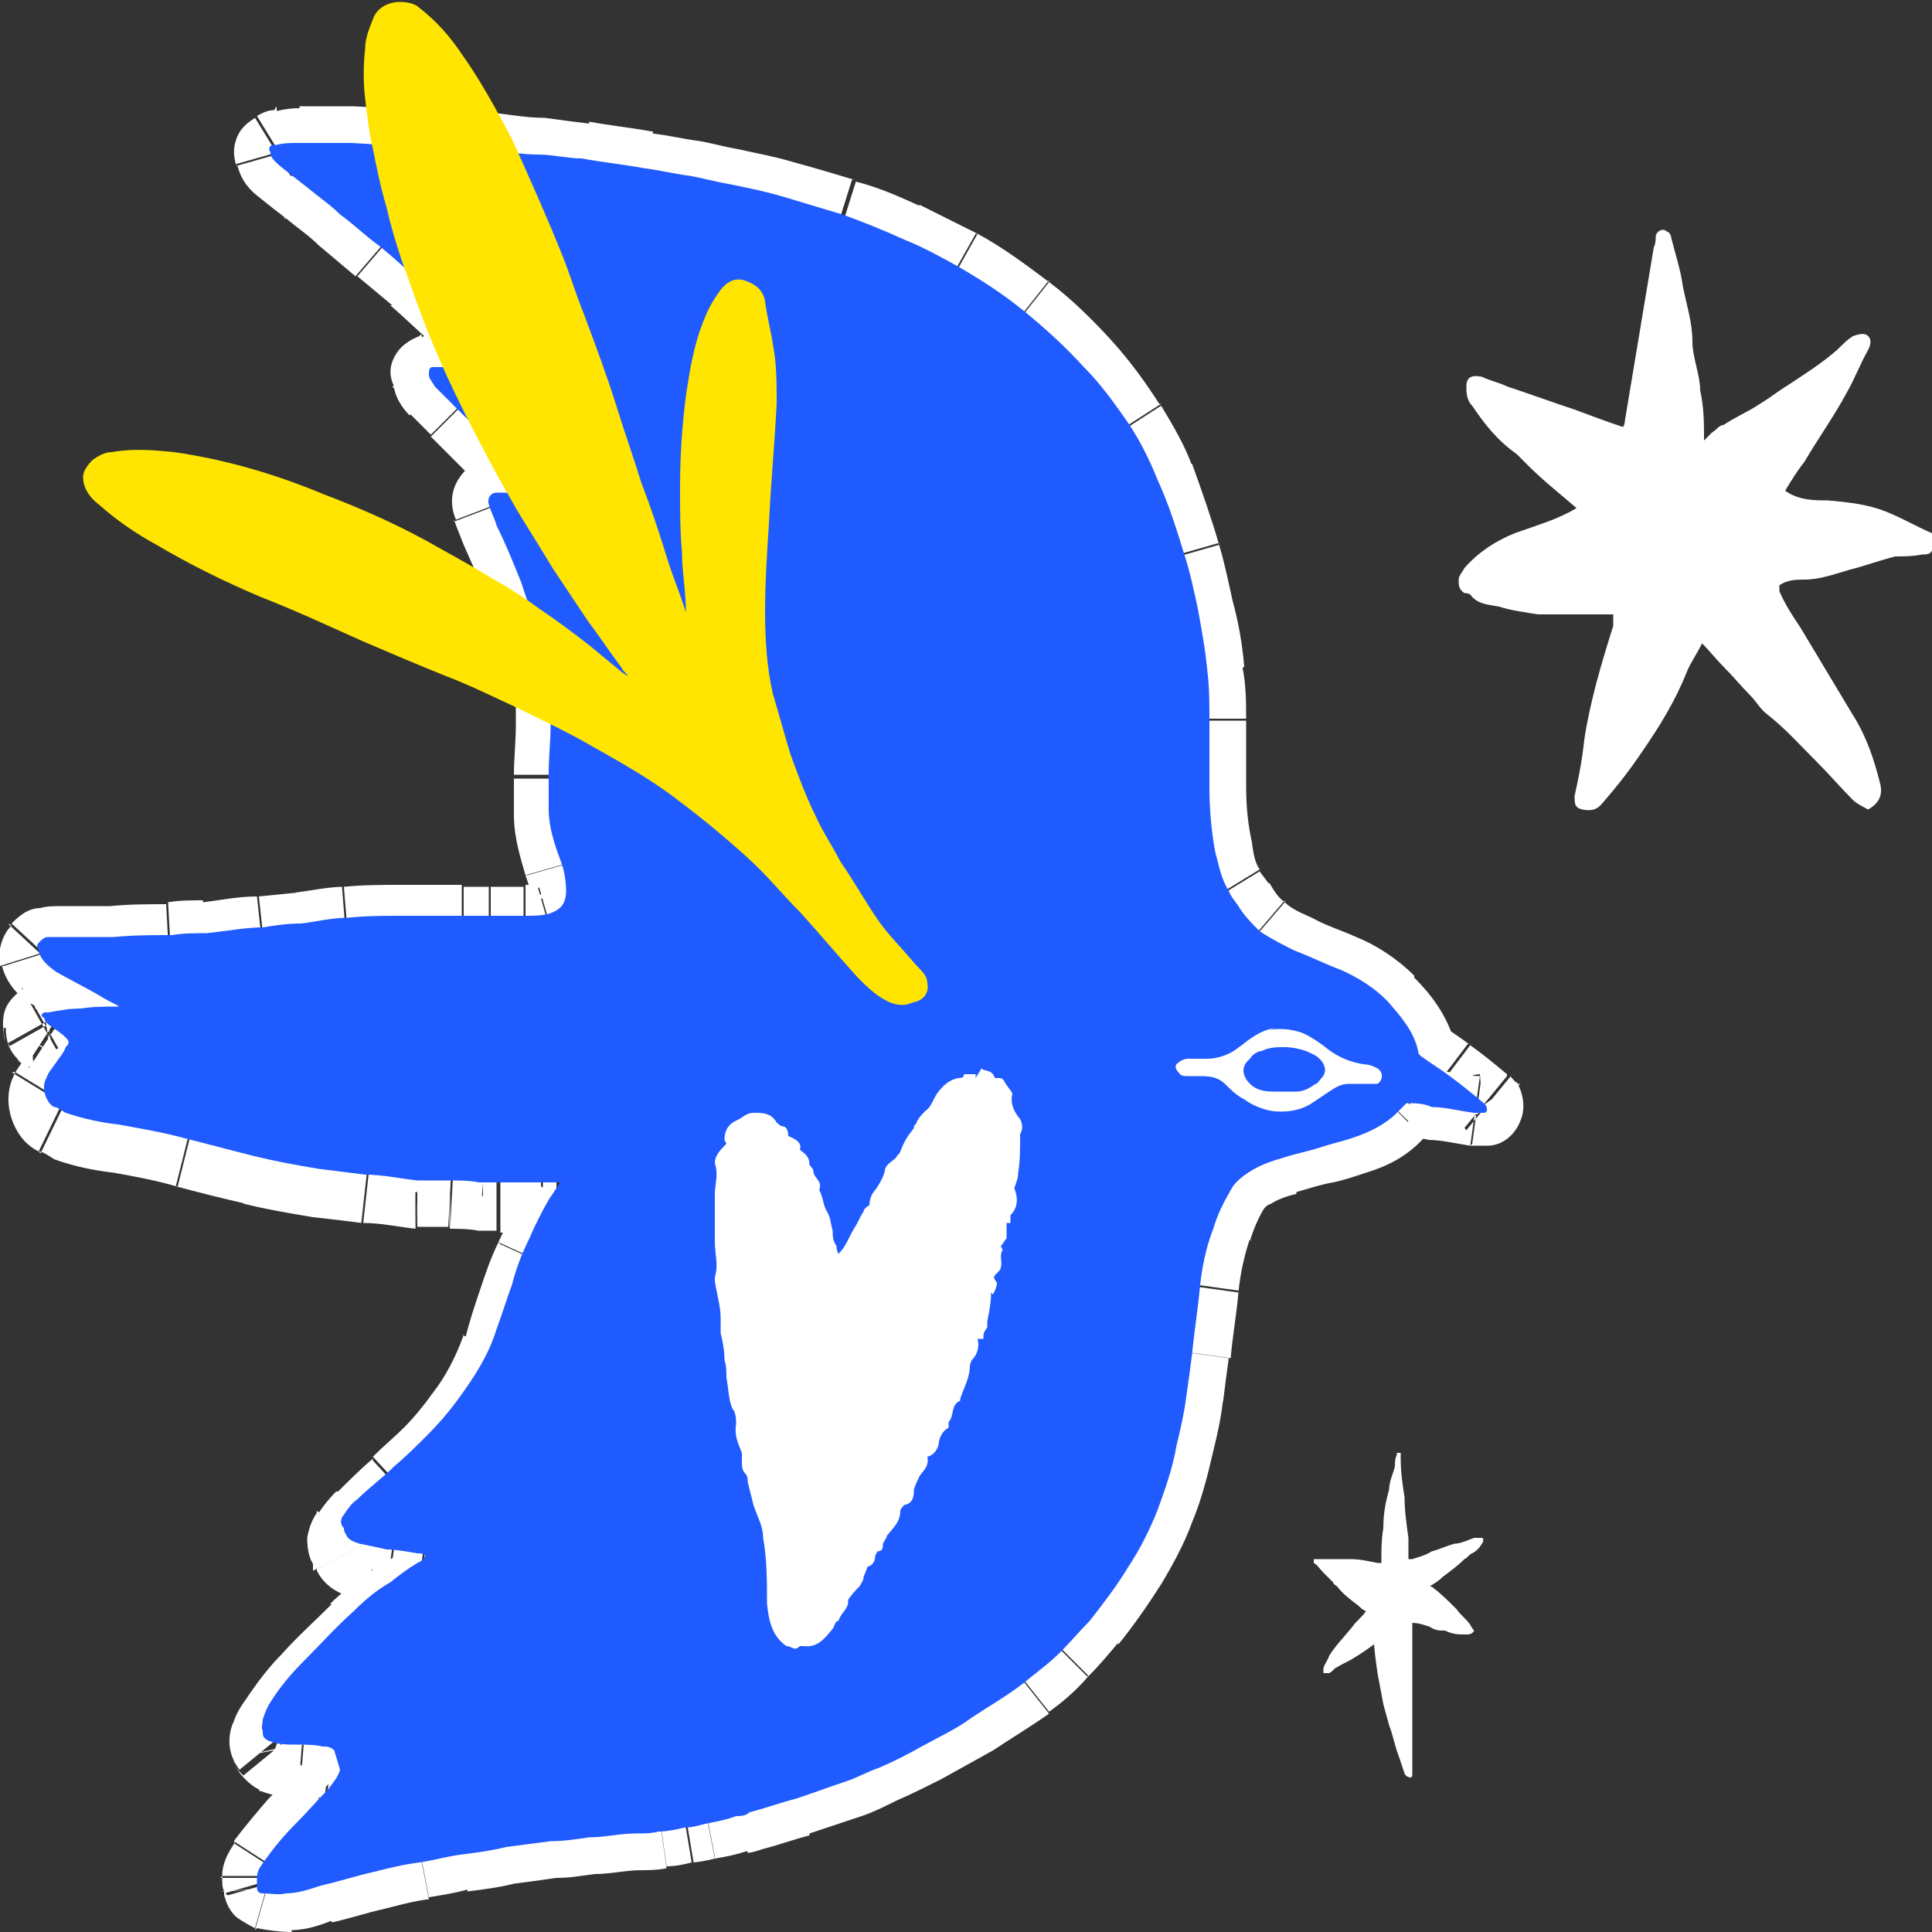
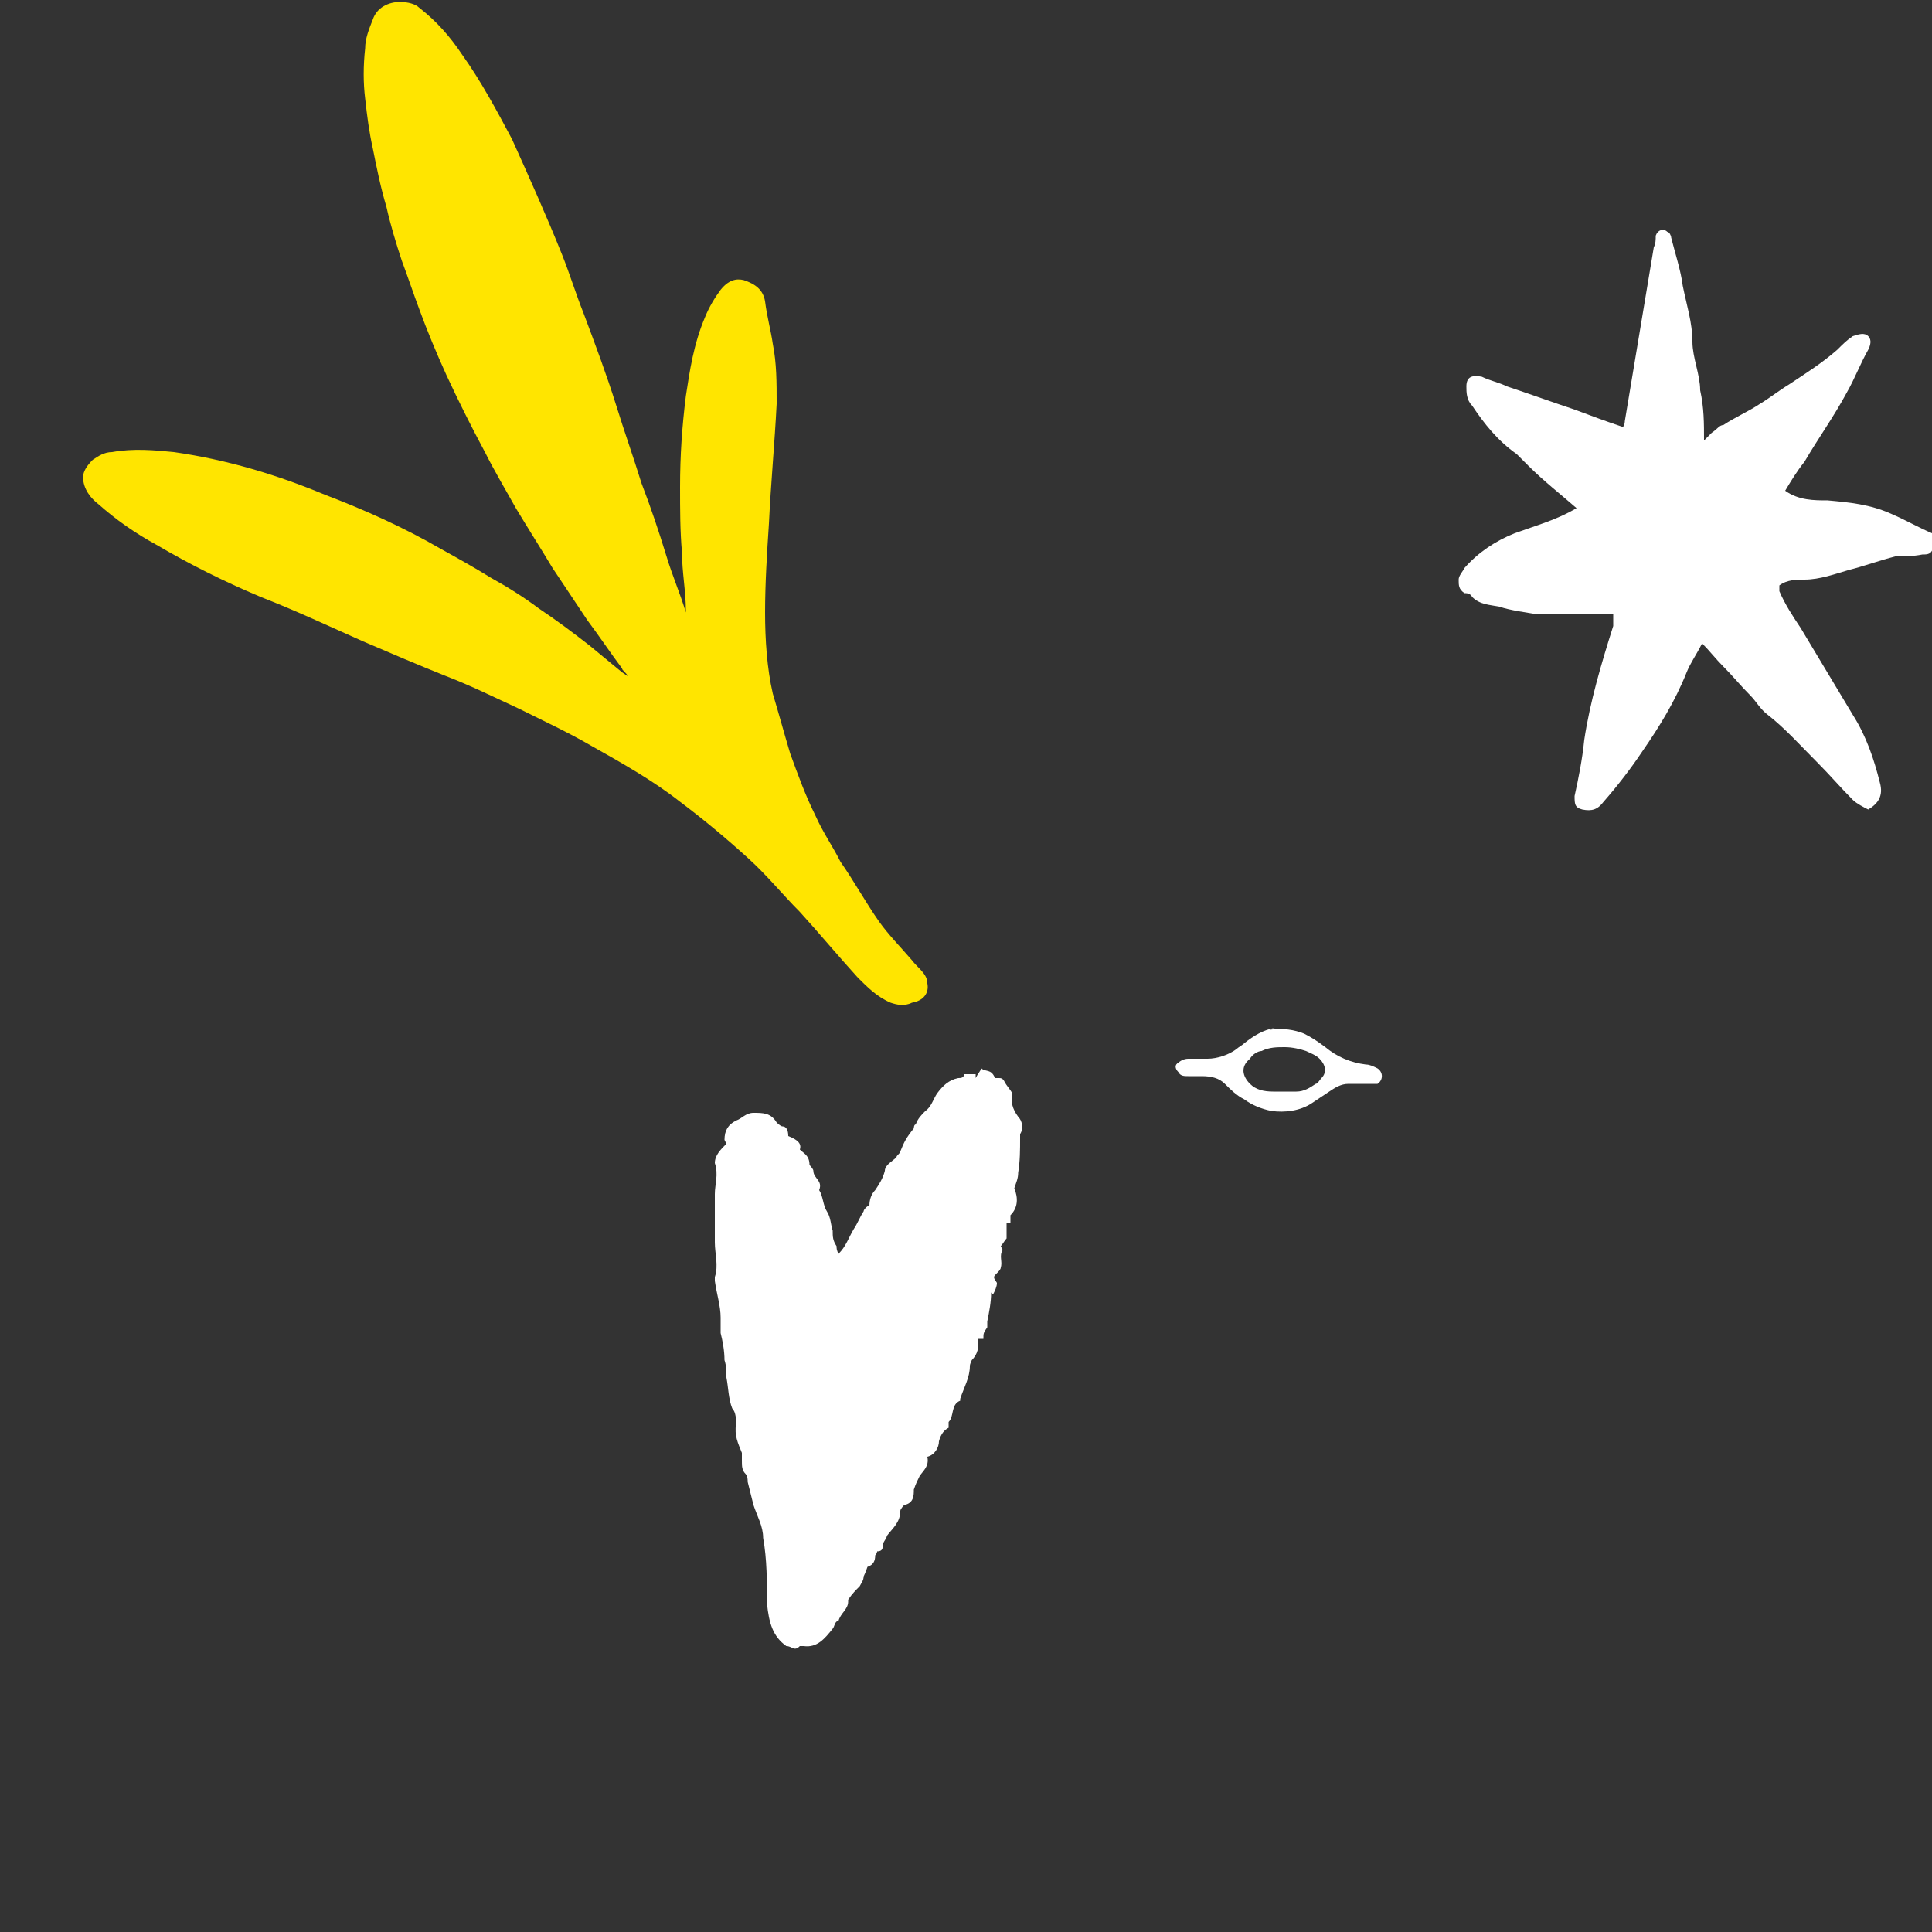
<svg xmlns="http://www.w3.org/2000/svg" id="Layer_1" data-name="Layer 1" width="100" height="100" version="1.1" viewBox="0 0 100 100">
  <rect x="0" y="0" width="100" height="100" fill="#333333" stroke="none" />
  <defs>
    <style> .cls-1 { fill: #ffe500; } .cls-1, .cls-2, .cls-3 { stroke-width: 0px; } .cls-2 { fill: #205bff; } .cls-3 { fill: #fff; } </style>
  </defs>
-   <path class="cls-3" d="M71.7,84.7c-.1,0-.2.1-.3.2-.4.3-.8.6-1.3.9-.3.2-.6.3-.9.5-.1,0-.2.2-.4.3,0,0,0,0-.1,0,0,0-.2,0-.2,0s0-.1,0-.2c0-.2.2-.4.3-.7.3-.5.8-1,1.2-1.5.2-.3.5-.5.7-.8-.2-.1-.3-.2-.4-.3-.4-.3-.8-.6-1.1-1,0,0-.2-.1-.2-.2-.2-.2-.3-.3-.5-.5-.2-.2-.3-.4-.5-.5,0,0,0-.2,0-.2.1,0,.2,0,.4,0,.5,0,1,0,1.5,0,.5,0,.9.1,1.4.2,0,0,.1,0,.2,0,0,0,0-.1,0-.2,0-.5,0-1,.1-1.6,0-.7.1-1.3.3-2,0-.4.2-.8.3-1.2,0-.2,0-.4.1-.6,0,0,0-.1,0-.1,0,0,.2,0,.2,0,0,0,0,.2,0,.3,0,.7.1,1.4.2,2,0,.7.1,1.4.2,2.1,0,.3,0,.7,0,1.1,0,0,.1,0,.2,0,.3-.1.7-.2,1-.4.4-.1.8-.3,1.2-.4.3,0,.7-.2,1-.3.1,0,.3,0,.4,0,.1,0,.1.2,0,.3-.1.2-.3.4-.5.5-.1,0-.2.2-.4.3-.3.3-.7.6-1.1.9-.2.2-.5.4-.7.5,0,0,0,0,0,0,0,0,.1,0,.2.1.4.3.8.7,1.2,1.1.2.3.5.5.7.8,0,0,.1.2.2.3-.1.2-.3.2-.4.2-.4,0-.7,0-1.1-.2-.3,0-.5,0-.8-.2-.3-.1-.6-.2-.9-.2,0,0,0,.1,0,.2,0,.3,0,.6,0,.9,0,.3,0,.6,0,.8,0,.5,0,1,0,1.5,0,.3,0,.6,0,.9,0,.5,0,1.1,0,1.7,0,.2,0,.5,0,.7,0,.3,0,.6,0,.9,0,0,0,.2,0,.2,0,.1,0,.2-.1.2,0,0-.2,0-.3-.2-.1-.3-.2-.6-.3-.9-.2-.5-.3-1.1-.5-1.6-.1-.4-.2-.7-.3-1.1-.1-.5-.2-1.1-.3-1.6-.1-.7-.2-1.4-.2-2.1,0-.1,0-.3,0-.5h0Z" />
  <path class="cls-3" d="M88.2,22.8c0-.9,0-1.7-.2-2.6,0-.8-.4-1.7-.4-2.5,0-1-.3-1.9-.5-2.9-.1-.8-.4-1.7-.6-2.5,0-.1-.1-.3-.2-.3-.2-.2-.5-.1-.6.2,0,.2,0,.4-.1.6-.3,1.8-.6,3.6-.9,5.4-.2,1.2-.4,2.4-.6,3.6,0,0,0,.2-.1.3-.9-.3-1.7-.6-2.5-.9-1.2-.4-2.3-.8-3.5-1.2-.4-.2-.9-.3-1.3-.5-.5-.1-.8,0-.8.5,0,.3,0,.7.3,1,.6.9,1.3,1.8,2.3,2.5.2.2.4.4.6.6.8.8,1.7,1.5,2.5,2.2-1,.6-2.1.9-3.2,1.3-1,.4-1.9,1-2.6,1.8-.1.2-.3.4-.3.6,0,.3,0,.5.3.7.1,0,.3,0,.4.2.4.4.9.4,1.4.5.6.2,1.4.3,2,.4.7,0,1.3,0,2,0h1.9c0,.2,0,.4,0,.6-.6,1.9-1.2,3.9-1.5,5.9-.1,1-.3,2-.5,2.9,0,.4,0,.6.4.7.5.1.8,0,1.1-.4.7-.8,1.4-1.7,2-2.6.9-1.3,1.7-2.6,2.3-4.1.2-.5.5-.9.8-1.5.4.4.7.8,1.1,1.2.5.5.9,1,1.4,1.5.3.3.5.7.9,1,.9.7,1.7,1.6,2.6,2.5.6.6,1.2,1.3,1.8,1.9.2.2.6.4.8.5.5-.3.8-.7.6-1.4-.3-1.2-.7-2.4-1.4-3.5-.9-1.5-1.8-3-2.7-4.5-.4-.6-.8-1.2-1.1-1.9,0,0,0-.2,0-.3.4-.3.9-.3,1.3-.3.8,0,1.6-.3,2.3-.5.8-.2,1.6-.5,2.4-.7.4,0,.9,0,1.4-.1.2,0,.4,0,.5-.2.3-.2.4-.7,0-.9-.7-.3-1.4-.7-2.1-1-1.1-.5-2.2-.6-3.3-.7-.7,0-1.5,0-2.2-.5.3-.5.6-1,1-1.5.7-1.2,1.5-2.3,2.2-3.6.4-.7.7-1.5,1.1-2.2.1-.2.2-.5,0-.7-.2-.2-.5-.1-.8,0-.3.2-.5.4-.8.7-.8.7-1.6,1.2-2.5,1.8-.5.3-1,.7-1.5,1-.6.4-1.3.7-1.9,1.1-.2,0-.3.2-.6.4h0Z" />
-   <path class="cls-3" d="M18.4,89.9h0l-1.7,3.3h0l1.7-3.3ZM16.9,93.2s0,0-.2,0c-.1,0-.2-.1-.3-.2l2.5-2.7c-.6-.5-1.2-.7-1.6-.7l-.4,3.7h0ZM15.4,93c.5,0,.9,0,1.4.1l.4-3.7c-.5,0-1,0-1.4-.1,0,0-.3,3.7-.3,3.7ZM13.5,92.7c.7.3,1.5.3,1.9.4l.3-3.7c-.6,0-.8,0-1-.1,0,0-1.3,3.4-1.3,3.4ZM12.1,91c0,.4.3.8.6,1.1.3.3.6.5.9.6l1.3-3.4c.1,0,.3.1.5.3.2.2.3.4.3.6l-3.6.8h0ZM12.4,91.7c-.2-.2-.3-.5-.3-.6,0-.1,0-.2,0-.3s0,0,0,0,0,.1,0,.2l3.6-.7c0,0,0,.2,0,.2,0,0,0,0,0,0s0-.2,0-.3c0-.2-.1-.4-.3-.6l-2.8,2.3h0ZM12.1,89.1c-.2.4-.5,1.5.3,2.5l2.8-2.3c.2.2.3.6.3.9s0,.4,0,.4l-3.4-1.5h0ZM12.7,88c-.3.4-.5.8-.6,1.1l3.4,1.5c.1-.3.2-.5.3-.6l-3.1-2h0ZM14.6,85.6c-.7.7-1.3,1.5-1.9,2.4l3.1,2c.4-.6.9-1.3,1.5-1.8,0,0-2.6-2.5-2.6-2.5ZM17.2,83c-.9.9-1.8,1.7-2.6,2.6l2.6,2.5c.8-.9,1.7-1.7,2.5-2.5l-2.5-2.6h0ZM19.3,81.3c-.7.5-1.5,1-2.2,1.7l2.5,2.6c.5-.5,1-.9,1.6-1.3l-2-3.1ZM20.7,80.4c-.5.3-.9.6-1.4.9l2,3.1c.5-.3,1-.7,1.5-1l-2.1-3h0ZM20.4,80.9c0-.2.2-.4.3-.4,0,0,0,0,0,0,0,0,0,0,0,0h0s0,0,0,0l2.1,3c0,0,.7-.4,1-1.2l-3.4-1.3h0ZM21.5,83.2s0,0,0,0c0,0,0,0,0,0,0,0,0,0,0,0,0,0,0,0,0,0,0,0,0,0,.2,0l1-3.5s0,0,0,0c0,0,0,0-.1,0,0,0-.3,0-.5-.1l-.5,3.6h0ZM19.9,83c.5,0,1.2.1,1.6.2l.5-3.6c-.7,0-1-.1-1.5-.2l-.5,3.6h0ZM18.3,82.7c.5.1,1.1.2,1.6.3l.5-3.6c-.5,0-.9-.1-1.3-.2l-.9,3.6h0ZM16.4,81.3c.5,1,1.5,1.3,1.9,1.4l.9-3.6s0,0,.1,0c.1,0,.3.2.4.4,0,0-3.3,1.7-3.3,1.7ZM16.4,81.2c0-.1-.1-.2-.2-.3,0,0,0,0,0,0,0,0,0,0,0,0h0c0,0,0,0,0,.1s0,0,0,.1c0,0,0,.1,0,.2l3.3-1.7c0,0,0,.2,0,.2,0,0,0,0,0,0,0,0,0-.1,0-.2,0-.1-.1-.3-.3-.5l-3,2.2h0ZM16.4,78.3c-.2.3-.4.7-.5,1.3,0,.6.1,1.2.5,1.6l3-2.2c.1.2.2.5.2.8,0,.3-.1.5-.2.6l-3-2.2h0ZM17.4,77.2c-.4.4-.7.8-.9,1.1l3,2.2c.2-.3.3-.5.5-.6l-2.5-2.7h0ZM19.3,75.5c-.6.5-1.3,1.2-1.9,1.8l2.5,2.7c.6-.6,1.2-1.1,1.9-1.7l-2.5-2.7h0ZM20.9,73.9c-.5.5-1,.9-1.6,1.5l2.5,2.7c.5-.5,1.2-1,1.8-1.6l-2.6-2.6h0ZM22.4,72.1c-.5.7-1,1.3-1.5,1.8l2.6,2.6c.7-.7,1.3-1.5,1.8-2.2,0,0-2.9-2.2-2.9-2.2ZM24,69.1c-.4,1.1-.9,2.1-1.6,3l2.9,2.2c.9-1.2,1.6-2.5,2.1-4l-3.5-1.2h0ZM24.8,66.9c-.3.9-.5,1.5-.7,2.3l3.5,1.2c.3-.7.5-1.7.8-2.3l-3.5-1.2h0ZM25.8,64.3c-.4.8-.7,1.7-1,2.6l3.5,1.2c.2-.7.5-1.5.9-2.2l-3.3-1.5h0ZM26.9,62.2c-.4.7-.8,1.4-1.1,2.1l3.3,1.5c.3-.6.6-1.3,1-1.9,0,0-3.2-1.8-3.2-1.8ZM27.5,61.1c-.1.2-.4.7-.6,1l3.2,1.8c.1-.3.3-.4.5-.9l-3.1-1.9ZM28.8,63.9c0,0-.2,0-.2,0,0,0,0,0,0,0h0s0,0,.1,0l.9-3.6s0,0,0,0h0s0,0,0,0c0,0-.3,0-.5,0v3.7c-.1,0-.1,0-.1,0ZM28,63.9c.1,0,.3,0,.4,0h.4v-3.7s-.2,0-.3,0h-.4v3.7ZM25.7,63.8c.8,0,1.5,0,2.3,0v-3.7c-.6,0-1.4,0-2.1,0v3.7ZM24.8,63.7c.3,0,.7,0,.9,0v-3.7c-.2,0-.4,0-.7,0l-.3,3.7h0ZM23.2,63.6c.6,0,1,0,1.6.1l.3-3.7c-.4,0-1.1,0-1.6-.1l-.2,3.7h0ZM21.5,63.5c.5,0,1.3,0,1.7,0l.2-3.7c-.7,0-1,0-1.6,0l-.3,3.7h0ZM18.8,63.3c.9,0,1.8.2,2.7.3l.3-3.7c-.9,0-1.8-.2-2.6-.2,0,0-.4,3.6-.4,3.6ZM16.2,63c.9.1,1.8.2,2.5.3l.4-3.6c-.8,0-1.6-.2-2.3-.3l-.6,3.6h0ZM12.6,62.3c1.2.3,2.4.5,3.6.7l.6-3.6c-1.2-.2-2.3-.4-3.4-.7l-.8,3.6h0ZM9.1,61.4c1.1.3,2.3.6,3.6.9l.8-3.6c-1.1-.2-2.3-.5-3.4-.9l-.9,3.6h0ZM5.9,60.7c1.1.2,2.2.4,3.2.7l.9-3.6c-1.2-.3-2.3-.5-3.5-.7,0,0-.6,3.6-.6,3.6ZM2.8,60c1.1.4,2.2.6,3.1.7l.6-3.6c-.9-.1-1.7-.3-2.4-.5l-1.3,3.4h0ZM2,59.6c.2,0,.5.2.8.4l1.3-3.4c-.1,0-.2,0-.4-.2l-1.6,3.3h0ZM.8,55.5c-.5.9-.4,1.8-.2,2.4.2.6.6,1.3,1.4,1.7l1.6-3.3c.2,0,.3.2.3.3,0,0,0,0,0,.1s0,0,0,.2,0,.3-.2.5l-3.1-1.9h0ZM1.3,54.7c0,.1-.4.6-.5.8l3.1,1.9c.2-.3.2-.4.5-.8l-3.1-2h0ZM1.8,54c-.1.2-.2.4-.4.7l3.1,2c.1-.2.4-.6.6-.9l-3.2-1.8ZM2,55.6c-.1-.1-.3-.4-.3-.8,0-.4,0-.7.1-.8l3.2,1.8c.2-.3.3-.8.3-1.4s-.3-1-.6-1.3c0,0-2.7,2.5-2.7,2.5ZM1.5,55.2c.3.2.4.3.5.4l2.7-2.5c-.4-.5-.9-.8-1.2-.9l-2,3.1h0ZM.3,53.2c0,.7.2,1.2.6,1.6.1.2.3.3.4.3,0,0,0,0,.1,0t0,0l2-3.1s0,0,0,0t0,0s0,0,.2.1c0,0,.2.2.3.5s.1.4.1.6H.3c0-.1,0-.1,0-.1ZM.5,54.1c0,.1.1.2.1.2,0,0,0,0,0,0h0s0,0,0,0c0,0,0-.1-.2-.3s-.2-.4-.2-.8h3.7c0-.3,0-.6-.2-.7s-.2-.3-.2-.3c0,0,0,0,0,0,0,0,0,0,.1.2l-3.2,1.8h0ZM1.2,51.2c0,0-.2.1-.4.3-.2.2-.5.5-.6,1-.1.5,0,.9,0,1.1,0,.2.2.4.2.4l3.2-1.8s0,0,0,.2c0,.1.1.5,0,.9-.1.5-.4.7-.5.9,0,0-.1.1-.2.1,0,0,0,0,0,0h0l-1.8-3.2h0ZM2.2,50.9c-.4,0-.7.2-.9.3l1.8,3.2s0,0-.1,0-.2,0-.3,0l-.5-3.6ZM3.9,50.7c-.6,0-1.2.1-1.8.2l.5,3.6c.6,0,1.1-.1,1.6-.2l-.3-3.7h0ZM5.7,50.6c-.5,0-1.2,0-1.8.1l.3,3.7c.6,0,1.1,0,1.7-.1l-.3-3.7h0ZM5.5,50.6s0,0-.1,0c0,0,0,0,0,0h0,0s0,0,0,0c0,0,.2,0,.3,0l.3,3.7c.3,0,.5,0,.5,0,0,0,0,0,0,0l-1-3.5h0ZM4.1,53.3c.3.2.6.3,1,.6l1.8-3.2c-.4-.2-.7-.4-1.1-.6l-1.7,3.2h0ZM1.9,52.2c.7.4,1.5.8,2.2,1.2l1.7-3.2c-.8-.4-1.4-.8-2.2-1.2l-1.8,3.2ZM.1,50c.3,1.1,1.1,1.8,1.8,2.1l1.8-3.2s0,0,0,0c0,0,0,0,0,0,0,0,0,0,0,0,0,0,0,0,0,0l-3.5,1.1ZM.6,47.9c-.3.3-.5.7-.6,1.2,0,.4,0,.8,0,.9l3.5-1.1s0,.2,0,.5c0,.3-.2.6-.4.9,0,0-2.7-2.5-2.7-2.5ZM2.1,47c-.7,0-1.2.5-1.5.8l2.7,2.5s-.1,0-.2.2c-.1,0-.2.1-.4.1l-.5-3.6h0ZM3.2,46.9c-.4,0-.8,0-1.1.1l.5,3.6c.3,0,.5,0,.7,0v-3.7c-.1,0-.1,0-.1,0ZM5.8,46.9c-.7,0-1.8,0-2.5,0v3.7c1,0,1.7,0,2.7,0v-3.7h-.1ZM8.7,46.8c-1,0-2,0-3,.1v3.7c1.1,0,2.1,0,3.1-.1l-.2-3.7h0ZM10.5,46.6c-.6,0-1.2,0-1.8.1l.2,3.7c.6,0,1.3,0,1.9-.1l-.3-3.7h0ZM13.3,46.4c-1,0-1.9.2-2.8.3l.3,3.7c1,0,1.9-.2,2.9-.3l-.4-3.7h0ZM15.4,46.2l-2,.2.4,3.7c.7,0,1.4-.1,2.1-.2l-.4-3.6h0ZM17.8,45.9c-.8,0-1.7.2-2.5.3l.4,3.6c.9,0,1.6-.2,2.3-.2l-.3-3.7h0ZM20.8,45.8c-1,0-2,0-3,.1l.3,3.7c.9,0,1.8-.1,2.8-.1v-3.7h0ZM24,45.8c-1,0-2.1,0-3.2,0v3.7c1,0,2,0,3.1,0v-3.7ZM25.4,45.9c-.2,0-.4,0-.6,0-.2,0-.5,0-.8,0v3.7c.1,0,.3,0,.5,0,.2,0,.5,0,.8,0v-3.7c.1,0,.1,0,.1,0ZM27.2,45.9c-.3,0-.6,0-.9,0s-.6,0-.9,0v3.7c.2,0,.5,0,.8,0s.6,0,.9,0v-3.7ZM27.9,45.8c-.2,0-.4,0-.7,0v3.7c.4,0,1,0,1.6-.2l-1-3.5h0ZM27.5,46.5s0,0,0-.1c0,0,0-.2.2-.3.2-.2.3-.2.2-.2l1,3.5c.5-.1,1.1-.4,1.6-1,.5-.6.7-1.4.7-2.1h-3.7c0,.1,0,.1,0,.1ZM27.2,45.3c.2.6.3.9.3,1.2h3.7c0-1-.3-1.8-.4-2.2,0,0-3.5,1-3.5,1ZM26.6,42.2c0,1.2.4,2.4.6,3.1l3.5-1c-.3-1-.5-1.5-.5-2.1h-3.7s0,0,0,0ZM26.6,40.2c0,.7,0,1.5,0,2h3.7c0-.8,0-1.3,0-1.9h-3.7c0-.1,0-.1,0-.1ZM26.7,37.6c0,.7-.1,1.7-.1,2.5h3.7c0-.7,0-1.4.1-2.3,0,0-3.7-.2-3.7-.2ZM26.7,36.2c0,.4,0,.9,0,1.4l3.7.2c0-.6,0-1.3,0-2.1l-3.6.5h0ZM26.1,33.8c.3,1,.5,1.7.6,2.5l3.6-.5c-.1-1.1-.4-2.1-.7-2.9l-3.5,1h0ZM25.2,31c.3.9.6,1.8.9,2.8l3.5-1c-.3-1-.6-2.1-1-3.1l-3.5,1.2ZM24,28.2c.4.9.8,1.8,1.2,2.8l3.5-1.2c-.4-1.1-.8-2.2-1.4-3.2l-3.3,1.6h0ZM23.5,26.9c.1.3.3.8.5,1.3l3.3-1.6c-.1-.2-.2-.5-.4-.9l-3.4,1.3h0ZM25.1,23.8c-.3,0-.9.3-1.3.9-.5.7-.5,1.5-.2,2.2l3.4-1.3c0,0,0,.3,0,.5,0,.3-.1.5-.3.8-.1.2-.3.3-.4.4,0,0-.2,0-.2,0l-1-3.5h0ZM25.9,23.8c-.1,0-.4,0-.8,0l1,3.5c-.1,0-.2,0-.3,0h0s.2-3.7.2-3.7ZM27.8,23.9c-.6,0-1.3,0-1.9,0l-.2,3.7c.6,0,1.3,0,1.9,0,0,0,.2-3.7.2-3.7ZM28,23.9h-.1s0,0,0,0l-.2,3.7h.3v-3.7h0ZM26.5,26.8s0,0,0,0h0s0,0,0,0c0,0,0,0,0,0l2.7-2.4s0,0,0-.1c0,0,0-.1-.2-.2l-2.6,2.6h0ZM25.6,25.9l.9.9,2.6-2.6c-.3-.3-.6-.6-.9-.9l-2.6,2.6h0ZM22.3,22.6l3.3,3.3,2.6-2.6c-1.1-1.1-2.2-2.2-3.3-3.3l-2.6,2.6h0ZM21.2,21.4c.3.3.8.8,1.1,1.1l2.6-2.6c-.4-.4-.6-.6-1.1-1.1l-2.6,2.6h0ZM20.4,20.1c.1.5.4,1,.8,1.4l2.6-2.6s0,0,0,0c0,0,0,0,0,.1l-3.5,1h0ZM21.7,17.4c-.5.2-1,.5-1.3,1.1-.3.6-.2,1.1,0,1.5l3.5-1c0,.2.1.5,0,1-.2.5-.6.7-.9.8l-1.2-3.5h0ZM22.7,17.3c-.4,0-.7,0-.9.2l1.2,3.5s0,0,0,0,0,0-.2,0v-3.7s0,0,0,0ZM24.2,17.3c-.5,0-1,0-1.6,0v3.7c.5,0,1,0,1.5,0v-3.7c.1,0,.1,0,.1,0ZM26.4,17.4c-.7,0-1.4,0-2.1,0v3.7c.6,0,1.3,0,2,0,0,0,.1-3.7.1-3.7ZM26.2,17.4s0,0-.1,0h0s0,0,0,0c0,0,.1,0,.2,0v3.7c.1,0,.3,0,.4,0h0l-.6-3.6h0ZM25,20.3s0,0,0,0c0,0,0,0,0,0,0,0,0,0,0,0h0c0,0,0,0,0,.1l2.8-2.4s0,0,0,0c0,0,0,0,0,0,0,0-.1-.2-.2-.3l-2.6,2.6h0ZM23.6,18.9c.5.4.9.9,1.4,1.4l2.6-2.6c-.5-.5-1-.9-1.5-1.4l-2.5,2.7ZM22.3,17.7c.4.4.9.8,1.3,1.1l2.5-2.7c-.4-.4-.9-.8-1.3-1.2l-2.5,2.7ZM20.2,15.8c.7.6,1.4,1.3,2.1,1.9l2.5-2.7c-.7-.6-1.4-1.3-2.1-1.9l-2.4,2.7h0ZM18.5,14.3c.6.5,1.2,1,1.8,1.5l2.4-2.7c-.6-.5-1.2-1.1-1.8-1.6,0,0-2.4,2.8-2.4,2.8ZM16.5,12.7c.6.5,1.3,1.1,1.9,1.6l2.4-2.8c-.7-.6-1.3-1.1-2-1.7,0,0-2.3,2.9-2.3,2.9ZM14.8,11.3c.6.5,1.2.9,1.7,1.4l2.3-2.9c-.6-.5-1.2-.9-1.8-1.4l-2.3,2.9h0ZM13.4,10.2c.5.4,1,.8,1.4,1.1l2.3-2.9c-.5-.4-.9-.7-1.4-1.1l-2.3,2.8h0ZM12.3,8.6c.2.8.7,1.3,1.1,1.6l2.3-2.8s0,0,0,0c0,0,0,.1,0,.2l-3.5,1h0ZM13.2,6.1c-.3.2-.8.5-1,1.2-.2.6,0,1.1,0,1.2l3.5-1h0s0,0,0,.2c0,.1,0,.3,0,.6-.2.6-.6.8-.6.9l-1.9-3.1h0ZM14.2,5.7c-.4,0-.7.2-.9.3l1.9,3.1s0,0-.1,0c0,0-.2,0-.3,0l-.5-3.6h0ZM15.5,5.6c-.5,0-1.1.1-1.3.2l.5,3.6c.5,0,.7-.1.9-.1,0,0-.1-3.7-.1-3.7ZM18.4,5.5c-1,0-2,0-2.9,0v3.7c1.1,0,1.9,0,2.8,0v-3.7c0,0,0,0,0,0ZM23.5,5.7c-1.7,0-3.4-.1-5.2-.2v3.7c1.6,0,3.3.1,5,.2v-3.7h.2ZM25.2,5.8c-.5,0-1.1,0-1.7-.1v3.7c.3,0,.8,0,1.3,0l.3-3.7h0ZM28.2,6.1c-1,0-2-.2-3-.3l-.3,3.7c1,0,2,.2,2.9.3l.4-3.7h0ZM30.5,6.4c-.8-.1-1.6-.2-2.3-.3l-.4,3.7c.7,0,1.5.1,2.2.2,0,0,.5-3.6.5-3.6ZM33.7,6.8c-1.1-.2-2.1-.3-3.2-.5l-.5,3.6c1,.1,2.1.3,3.2.5,0,0,.6-3.6.6-3.6ZM36.2,7.3c-.8-.1-1.6-.3-2.5-.4l-.6,3.6c.8.1,1.6.3,2.4.4l.7-3.6h0ZM38.1,7.7c-.6-.1-1.3-.3-1.9-.4l-.7,3.6c.6.1,1.2.2,1.8.4l.8-3.6h0ZM41.1,8.4c-1-.3-2.1-.5-3-.7l-.8,3.6c1,.2,2,.4,2.9.7,0,0,1-3.5,1-3.5ZM44.2,9.3c-1-.3-2-.6-3.1-.9l-1,3.5c1,.3,1.9.6,2.9.9,0,0,1.1-3.5,1.1-3.5ZM47.7,10.7c-1.1-.5-2.2-1-3.4-1.3l-1.1,3.5c1,.3,2,.7,3,1.2l1.5-3.4h0ZM50.6,12.1c-1-.5-2-1-3-1.5l-1.5,3.4c.9.4,1.8.8,2.6,1.3l1.8-3.2h0ZM54.3,14.6c-1.2-.9-2.4-1.8-3.7-2.5l-1.8,3.2c1.1.6,2.2,1.3,3.2,2.1l2.3-2.9ZM57.6,17.7c-1-1.1-2.1-2.2-3.3-3.1l-2.3,2.9c1,.8,2,1.7,2.9,2.7,0,0,2.7-2.5,2.7-2.5ZM60,20.9c-.7-1.1-1.5-2.2-2.4-3.2l-2.7,2.5c.8.8,1.5,1.7,2.1,2.7l3.1-2ZM61.7,24.1c-.4-1.1-1-2.1-1.6-3.1l-3.1,2c.5.8.9,1.7,1.3,2.6l3.4-1.4ZM63.1,28.2c-.4-1.4-.9-2.8-1.4-4.2l-3.4,1.4c.5,1.2.9,2.4,1.3,3.7l3.5-1h0ZM63.8,31.1c-.2-.9-.4-1.9-.7-2.9l-3.5,1c.2.9.4,1.7.6,2.7,0,0,3.6-.8,3.6-.8ZM64.4,34.5c-.1-1.2-.3-2.3-.6-3.4l-3.6.8c.2,1,.4,2.1.5,3.1l3.6-.4ZM64.5,37.3c0-.9,0-1.9-.2-2.8l-3.6.4c0,.8.1,1.6.1,2.3h3.7s0,0,0,0ZM64.5,40.8c0-1.1,0-2.3,0-3.5h-3.7c0,1.1,0,2.3,0,3.5h3.7ZM64.8,43.6c-.2-.9-.3-1.8-.3-2.9h-3.7c0,1.2,0,2.4.4,3.7l3.6-.8h0ZM65.2,45c-.2-.3-.3-.6-.4-1.4l-3.6.8c.1.6.3,1.6.9,2.5l3.1-1.9h0ZM65.7,45.8c-.1-.2-.3-.4-.5-.7l-3.1,1.9c.1.2.4.6.6.9l3-2.1h0ZM66.5,46.7c-.3-.2-.5-.5-.8-1l-3,2.1c.4.5.8,1.1,1.4,1.6l2.4-2.8h0ZM67.9,47.5c-.7-.3-1.1-.5-1.4-.8l-2.4,2.8c.8.7,1.6,1.1,2.2,1.3,0,0,1.6-3.3,1.6-3.3ZM70.2,48.5c-.9-.4-1.6-.6-2.3-1l-1.6,3.3c.8.4,1.7.8,2.4,1.1l1.5-3.4h0ZM73.2,50.5c-.9-.9-2-1.6-3-2l-1.5,3.4c.8.3,1.4.7,1.9,1.2l2.6-2.5h0ZM75.3,54c-.4-1.5-1.3-2.6-2.1-3.4l-2.6,2.5c.7.7,1,1.2,1.1,1.7l3.6-.8ZM74.7,53.1h0s0,0,0,0c0,0,0,0,.2.2.2.2.3.4.3.6l-3.6.8c.2.8.7,1.2,1,1.4l2.1-3h0ZM76.1,54.1c-.5-.4-1-.7-1.4-1l-2.1,3c.5.3.8.6,1.2.8l2.2-2.9h0ZM78,55.6c-.6-.5-1.2-1-1.9-1.5l-2.2,2.9c.6.5,1.2.9,1.8,1.5l2.3-2.8h0ZM78.5,56.1c-.1-.2-.3-.3-.3-.4s0,0,0,0c0,0,0,0,0,0h0s-2.3,2.8-2.3,2.8c0,0,0,0,0,0h0c0,0-.1-.1-.2-.3l3-2.1h0ZM77,59.3c.7,0,1.4-.5,1.7-1.3.3-.7.1-1.5-.2-2l-3,2.1c-.2-.3-.4-.9-.2-1.5.2-.6.8-1,1.3-1l.3,3.7h0ZM76.1,59.3c.3,0,.7,0,.9,0l-.3-3.7h0s0,0,0,0l-.5,3.6h0ZM73.9,59c.7,0,1.5.2,2.2.3l.5-3.6c-.7,0-1.4-.2-2.2-.3l-.5,3.6h0ZM72.7,58.9c.5,0,.8,0,1.3.1l.5-3.6c-.4,0-.9-.1-1.3-.2,0,0-.4,3.6-.4,3.6ZM73.8,58.9c.2-.2.4-.5.5-.6l-2.8-2.4c-.2.3-.3.3-.4.4l2.6,2.5h0ZM70.7,60.7c1-.3,2.1-.8,3-1.8l-2.6-2.6c-.4.4-.8.6-1.6.9l1.1,3.5h0ZM69,61.2c.5-.1,1.1-.3,1.7-.5l-1.1-3.5c-.5.2-1,.3-1.6.5l1,3.5h0ZM67.1,61.7c.7-.2,1.3-.4,1.9-.5l-1-3.5c-.7.2-1.2.4-1.8.5l.9,3.6ZM65.8,62.3c.3-.2.8-.4,1.3-.5l-.9-3.6c-.8.2-1.7.5-2.5,1l2,3.1h0ZM65.4,62.6c0,0,.1-.2.4-.3l-2-3.1c-.5.3-1,.8-1.5,1.5l3.1,1.9h0ZM64.7,64.2c.2-.6.4-1.1.7-1.6l-3.1-1.9c-.5.8-.8,1.6-1,2.3l3.5,1.2h0ZM64.1,66.9c.1-1,.3-1.9.6-2.8l-3.5-1.2c-.4,1.2-.6,2.3-.7,3.4l3.6.5ZM63.7,70.3c.1-1.2.3-2.2.4-3.4l-3.6-.5c-.2,1.1-.3,2.3-.4,3.4l3.6.5ZM63.3,72.6c.1-.8.2-1.6.3-2.3l-3.6-.5c0,.8-.2,1.4-.3,2.1,0,0,3.6.6,3.6.6ZM62.8,75.1c.2-.8.4-1.7.5-2.6l-3.6-.6c-.1.8-.3,1.6-.5,2.4l3.6.8h0ZM61.7,78.8c.5-1.2.8-2.4,1.1-3.7l-3.6-.8c-.2,1.1-.6,2.1-1,3.1,0,0,3.4,1.4,3.4,1.4ZM60.1,82c.6-1,1.2-2.1,1.6-3.2l-3.4-1.4c-.4.9-.8,1.8-1.3,2.7l3.1,1.9h0ZM57.9,85.1c.8-1,1.5-2,2.2-3.1l-3.1-1.9c-.6.9-1.2,1.8-1.9,2.6l2.8,2.4ZM56.3,86.8c.6-.6,1.1-1.2,1.6-1.8l-2.8-2.4c-.5.6-.9,1.1-1.4,1.5l2.6,2.6h0ZM54.3,88.6c.7-.5,1.4-1.1,2-1.8l-2.6-2.6c-.5.5-1.1,1-1.7,1.5,0,0,2.3,2.9,2.3,2.9ZM51.4,90.6c.9-.6,1.9-1.2,2.9-1.9l-2.3-2.9c-.8.6-1.6,1.1-2.5,1.7l1.9,3.1h0ZM48.7,92.1c.9-.5,1.8-1,2.7-1.5l-1.9-3.1c-.8.5-1.6.9-2.5,1.4,0,0,1.7,3.2,1.7,3.2ZM46.4,93.2c.7-.3,1.5-.7,2.3-1.1l-1.7-3.2c-.7.4-1.4.7-2.2,1,0,0,1.5,3.3,1.5,3.3ZM44.6,94c.6-.2,1.2-.5,1.8-.8l-1.5-3.3c-.5.3-1.1.5-1.6.7,0,0,1.3,3.4,1.3,3.4ZM41.9,94.9c.9-.3,1.8-.6,2.7-.9l-1.3-3.4c-.8.3-1.7.6-2.5.9l1.1,3.5ZM39.5,95.7c.8-.2,1.6-.5,2.4-.7l-1.1-3.5c-.7.2-1.5.5-2.3.7,0,0,1,3.5,1,3.5ZM38.7,95.9c.2,0,.5-.1.8-.2l-1-3.5c-.1,0-.3,0-.6.1l.8,3.6h0ZM37,96.2c.6-.1,1.1-.2,1.7-.4l-.8-3.6c-.6.1-1.1.2-1.6.3l.7,3.6ZM35.8,96.4c.3,0,.8-.1,1.2-.2l-.7-3.6c-.3,0-.6.1-1,.2l.6,3.6h0ZM34.5,96.6c.5,0,.9-.1,1.3-.2l-.6-3.6c-.4,0-.8.1-1.2.2l.5,3.6h0ZM33.2,96.8c.4,0,.8,0,1.3-.1l-.5-3.6c-.4,0-.7,0-1.2.1l.4,3.7h0ZM30.8,97c.8,0,1.6-.2,2.4-.2l-.4-3.7c-.8,0-1.6.2-2.4.2l.4,3.7ZM28.8,97.2c.7,0,1.2-.1,2-.2l-.4-3.7c-.6,0-1.4.1-2.1.2l.4,3.6h0ZM26.6,97.5c.8-.1,1.5-.2,2.2-.3l-.4-3.6c-.8,0-1.6.2-2.3.3,0,0,.5,3.6.5,3.6ZM24.2,97.9c.8-.1,1.6-.2,2.4-.4l-.5-3.6c-.8.1-1.6.2-2.5.4,0,0,.6,3.6.6,3.6ZM22.2,98.2c.6-.1,1.3-.2,2-.4l-.6-3.6c-.7.1-1.4.2-2.1.4l.7,3.6h0ZM19.9,98.8c.8-.2,1.5-.4,2.3-.5l-.7-3.6c-.8.2-1.6.3-2.5.5l.9,3.6h0ZM17.2,99.5c.9-.2,1.8-.5,2.7-.7l-.9-3.6c-.9.2-1.9.5-2.8.7,0,0,.9,3.5.9,3.5ZM15.1,99.9c.8,0,1.6-.3,2.1-.5l-1-3.5c-.7.2-1.1.3-1.6.4,0,0,.4,3.6.4,3.6ZM13.3,99.8c.5.1,1.2.2,1.8.2l-.4-3.6c-.1,0-.2,0-.5,0l-1,3.5h0ZM11.6,97.8c0,.5.2,1,.6,1.4.4.3.8.5,1,.6l1-3.5c0,0,.3.1.6.4.3.3.4.6.4.9l-3.7.3h0ZM11.6,98c0,.1,0,.2.1.3,0,0,0,0,0,0h0s0,0,0,0c0,0,0,0,0,0,0,0,0-.2,0-.4l3.7-.3c0-.2,0-.4-.1-.5,0-.1,0-.2,0-.2,0,0,0,0,0,0h0s0,.1,0,.2l-3.5,1h0ZM11.5,97.1c0,.4,0,.6.1.8,0,0,0,.1,0,.1,0,0,0,0,0,0l3.5-1c0,0,0-.1,0-.2,0,0,0,0,0,0,0,0,0,0,0,.1,0,0,0,.2,0,.3h-3.7c0-.1,0,0,0,0ZM12.2,95.3c-.1.2-.7.9-.7,1.8h3.7c0,.2,0,.3,0,.3,0,0,0,0,0,0,0,0,0,0,0,0,0,0,0,0,0,0,0,0,0,0,0,0l-3.1-2h0ZM13.9,93.1c-.6.7-1.2,1.4-1.8,2.2l3.1,2c.4-.6.8-1.1,1.4-1.7,0,0-2.6-2.5-2.6-2.5ZM15.6,91.3c-.5.6-1.1,1.2-1.7,1.8l2.6,2.5c.6-.6,1.1-1.2,1.7-1.8l-2.7-2.5h0ZM15.9,91s0,.1-.3.4l2.7,2.5c.3-.3.8-.9,1-1.6l-3.5-1.2h0ZM17.6,91.6l-.8,1.6,2.1-3-1.3,1.3ZM17.1,91.3l.2-1.8h0s-.2,1.8-.2,1.8ZM15.6,91.2l-.2,1.8h0l.2-1.8ZM14.2,91l.6-1.7h0l-.6,1.7ZM13.8,90.6l-1.8.4h0l1.8-.4ZM13.8,90.5l-1.4,1.2h0l1.4-1.2ZM13.8,89.9l-1.7-.7h0l1.7.7ZM14.2,89l1.5,1h0l-1.5-1ZM15.9,86.9l1.3,1.3h0s-1.3-1.3-1.3-1.3ZM18.5,84.4l1.3,1.3h0l-1.3-1.3ZM20.4,82.9l-1-1.5h0l1,1.5ZM21.8,81.9l1,1.5h0l-1-1.5ZM22.1,81.5l1.7.7.7-1.9-1.9-.5s-.5,1.8-.5,1.8ZM21.7,81.4l-.2,1.8h0l.2-1.8ZM20.2,81.2l-.3,1.8h0l.3-1.8ZM18.7,80.9l.4-1.8h0l-.4,1.8ZM18,80.4l1.6-.8h0l-1.6.8ZM17.9,80.1l-1.5,1.1h0l1.5-1.1ZM17.9,79.4l1.5,1.1h0l-1.5-1.1ZM18.6,78.6l-1.3-1.3h0l1.3,1.3ZM20.5,76.8l-1.2-1.3h0l1.2,1.3ZM22.2,75.2l1.3,1.3h0l-1.3-1.3ZM23.9,73.2l-1.5-1.1h0l1.5,1.1ZM25.8,69.7l1.7.6h0l-1.7-.6ZM26.5,67.5l-1.7-.6h0l1.7.6ZM27.5,65.1l1.7.8h0l-1.7-.8ZM28.5,63.1l1.6.9h0l-1.6-.9ZM29.1,62.1l1.6,1,1.4-2.2-2.5-.6-.4,1.8h0ZM28.9,62.1v-1.8h0v1.8ZM28.1,62v1.8h0v-1.8ZM25.8,62v-1.8h0v1.8ZM24.9,61.9v-1.8h.1v1.8ZM23.3,61.8v1.8c-.1,0,0-1.8,0-1.8ZM21.6,61.7v1.8h-.1v-1.8ZM19,61.4l-.2,1.8h0l.2-1.8ZM16.5,61.1l-.3,1.8h0l.3-1.8ZM13,60.5l-.4,1.8h0l.4-1.8ZM9.5,59.6l.5-1.8h0l-.5,1.8ZM6.1,58.9l-.3,1.8h0l.3-1.8ZM3.4,58.3l-.6,1.7h0l.6-1.7ZM2.8,58l-.8,1.6h0l.8-1.6ZM2.3,56.5l1.6,1h0l-1.6-1ZM2.9,55.7l-1.5-1h0l1.5,1ZM3.4,54.9l1.6.9h0l-1.6-.9ZM3.3,54.3l1.3-1.3h0l-1.3,1.3ZM2.4,53.7l1-1.5h0l-1,1.5ZM2.1,53.2h1.8c0,0-1.8,0-1.8,0ZM2.1,53.2l1.6-.9h0l-1.6.9ZM2.1,52.8l.9,1.6h0l-.9-1.6h0ZM2.4,52.7l-.2-1.8h0l.2,1.8ZM4.1,52.5l.2,1.8h0l-.2-1.8ZM5.8,52.4v-1.8h-.1v1.8c.1,0,.1,0,.1,0ZM6,52.3l.5,1.8,4.2-1.2-3.8-2.1s-.9,1.6-.9,1.6ZM5,51.7l-.9,1.6h0l.9-1.6ZM2.8,50.6l.9-1.6h0l-.9,1.6ZM1.9,49.5l1.8-.5h0l-1.8.5ZM1.9,49.1l-1.3-1.2h0l1.3,1.2h0ZM2.4,48.9l.3,1.8h0l-.3-1.8ZM3.3,48.8v-1.8h0v1.8ZM5.8,48.7v-1.8h0v1.8ZM8.8,48.6v-1.8h0v1.8ZM10.7,48.5l.2,1.8h0l-.2-1.8ZM13.5,48.2l-.2-1.8h0l.2,1.8ZM15.6,48l.2,1.8-.2-1.8ZM18,47.7v-1.8c-.1,0,0,1.8,0,1.8ZM20.8,47.6v-1.8h0v1.8ZM23.9,47.6v-1.8h0v1.8ZM25.4,47.7v-1.8h0v1.8h0ZM27.2,47.7v1.8h0v-1.8ZM28.4,47.6l-.5-1.8h0l.5,1.8ZM29.3,46.4h-1.8c0,0,1.8,0,1.8,0ZM29,44.8l-1.8.5,1.8-.5ZM28.4,42.1h-1.8s1.8,0,1.8,0ZM28.4,40.2h1.8c0,0-1.8,0-1.8,0ZM28.5,37.7h-1.8c0,0,1.8,0,1.8,0ZM28.5,36l-1.8.2h0l1.8-.2ZM27.9,33.3l1.8-.5h0l-1.8.5ZM27,30.4l1.7-.6h0l-1.7.6ZM25.7,27.4l-1.6.8h0l1.6-.8ZM25.2,26.3l1.7-.6h0l-1.7.6ZM25.6,25.6l-.5-1.8h0l.5,1.8ZM25.8,25.6v1.8h0v-1.8h0ZM27.7,25.7v-1.8h0v1.8ZM28,25.7v1.8h4.1l-2.7-3.1-1.4,1.2ZM27.8,25.5l-1.3,1.3h0l1.3-1.3ZM26.9,24.6l-1.3,1.3h0l1.3-1.3ZM23.6,21.3l-1.3,1.3h0l1.3-1.3ZM22.5,20.1l1.3-1.3h0l-1.3,1.3ZM22.1,19.5l1.8-.5h0l-1.8.5ZM22.3,19.2l-.6-1.7h0l.6,1.7ZM22.7,19.1v-1.8h0v1.8ZM24.2,19.1v-1.8h0v1.8ZM26.3,19.2v1.8h0v-1.8ZM26.5,19.2l.3,1.8,3.1-.5-2-2.4s-1.4,1.2-1.4,1.2ZM26.3,18.9l-1.3,1.3h0l1.3-1.3ZM24.9,17.5l1.3-1.3h0l-1.3,1.3ZM23.6,16.4l1.2-1.4h0l-1.2,1.4ZM21.4,14.4l1.2-1.4h0l-1.2,1.4ZM19.6,12.9l1.2-1.4h0l-1.2,1.4ZM17.7,11.2l1.2-1.4h0l-1.2,1.4ZM16,9.9l1.1-1.4h0s-1.1,1.4-1.1,1.4ZM14.5,8.8l-1.2,1.4h0l1.2-1.4ZM14,8.1l-1.8.5h0l1.8-.5ZM14.2,7.6l-1-1.6h0l1,1.6h0ZM14.4,7.5l.3,1.8h0l-.3-1.8ZM15.6,7.4v1.8h0v-1.8ZM18.3,7.3v-1.8h0v1.8ZM23.4,7.5v-1.8h0v1.8ZM25,7.6l-.2,1.8h0l.2-1.8ZM28,7.9l-.2,1.8h0l.2-1.8ZM30.2,8.2l-.2,1.8h0l.2-1.8ZM33.4,8.6l.3-1.8h0l-.3,1.8ZM35.8,9.1l.3-1.8h0l-.3,1.8ZM37.7,9.5l-.4,1.8h0l.4-1.8ZM40.7,10.2l.5-1.8h0l-.5,1.8ZM43.7,11.1l.5-1.7-.5,1.7ZM46.9,12.3l.7-1.7h0l-.7,1.7ZM49.7,13.7l.9-1.6h0l-.9,1.6ZM53.1,16l1.1-1.4h0l-1.1,1.4ZM56.3,19l-1.4,1.2h0l1.4-1.2ZM58.5,21.9l-1.5,1h0l1.5-1ZM60,24.8l1.7-.7h0l-1.7.7ZM61.4,28.7l1.8-.5h0l-1.8.5ZM62,31.5l1.8-.4h0l-1.8.4ZM62.6,34.7l1.8-.2h0l-1.8.2ZM62.7,37.3h1.8s-1.8,0-1.8,0ZM62.7,40.8h1.8s-1.8,0-1.8,0ZM63,44l1.8-.4h0l-1.8.4ZM63.7,46l1.6-1h0l-1.6,1ZM64.2,46.8l1.5-1.1h0l-1.5,1.1ZM65.3,48.1l1.2-1.4h0l-1.2,1.4ZM67.1,49.2l-.8,1.7h0l.8-1.7ZM69.5,50.2l-.7,1.7h0l.7-1.7ZM71.9,51.8l-1.3,1.3h0l1.3-1.3ZM73.5,54.4l-1.8.4h0l1.8-.4ZM73.7,54.6l-1,1.5h0l1-1.5ZM75,55.5l-1.1,1.4h0l1.1-1.4ZM76.9,57.1l-1.2,1.4h0l1.2-1.4ZM77,57.2l-1.5,1h0l1.5-1ZM76.8,57.5l-.2-1.8h0l.2,1.8ZM76.4,57.5l-.2,1.8h0l.2-1.8h0ZM74.2,57.2l-.2,1.8h0l.2-1.8ZM72.9,57.1l.2-1.8h-1c0-.1-.6.6-.6.6,0,0,1.4,1.2,1.4,1.2ZM72.4,57.6l1.3,1.3h0l-1.3-1.3ZM70.1,58.9l.6,1.7h0l-.6-1.7ZM68.5,59.4l-.5-1.8h0l.5,1.8ZM66.7,59.9l.4,1.8h0l-.4-1.8ZM64.7,60.7l-1-1.5h0l1,1.5ZM63.8,61.6l-1.6-.9h0l1.6.9ZM62.9,63.6l1.7.6h0l-1.7-.6ZM62.3,66.7l-1.8-.3h0l1.8.3ZM61.8,70.1l-1.8-.2h0l1.8.2ZM61.5,72.2l1.8.3h0l-1.8-.3ZM61,74.7l1.8.4h0l-1.8-.4ZM60,78.1l1.7.7h0l-1.7-.7ZM58.5,81.1l1.6,1h0l-1.6-1ZM56.5,83.9l-1.4-1.2h0l1.4,1.2ZM55,85.5l-1.3-1.3h0l1.3,1.3ZM53.2,87.2l-1.1-1.4h0l1.1,1.4ZM50.5,89l-1-1.6h0l1,1.6ZM47.9,90.4l.9,1.6h0l-.9-1.6ZM45.6,91.5l-.8-1.7h0l.8,1.7ZM43.9,92.3l-.6-1.7h0l.6,1.7ZM41.4,93.2l-.6-1.7h0l.6,1.7ZM39,93.9l-.5-1.8h0l.5,1.8ZM38.3,94.1l-.4-1.8h0l.4,1.8ZM36.6,94.4l-.4-1.8h0l.4,1.8ZM35.6,94.6l.3,1.8h0l-.3-1.8ZM34.3,94.8l.2,1.8h0l-.2-1.8ZM33,94.9l.2,1.8h0l-.2-1.8ZM30.6,95.2l-.2-1.8h0l.2,1.8ZM28.6,95.4l.2,1.8h0l-.2-1.8ZM26.3,95.7l-.3-1.8h0l.3,1.8ZM23.9,96.1l.3,1.8h0l-.3-1.8ZM21.8,96.4l-.4-1.8h0l.4,1.8ZM19.5,97l.4,1.8h0l-.4-1.8ZM16.7,97.7l-.5-1.8h0l.5,1.8ZM14.9,98.1l.2,1.8h0l-.2-1.8ZM13.8,98l-.5,1.8h0l.5-1.8h0ZM13.5,97.7h1.8c0-.1-1.8,0-1.8,0ZM13.4,97.5l1.8-.5h0l-1.8.5ZM13.3,97.2h-1.8c0,0,1.8,0,1.8,0ZM13.7,96.3l-1.5-1h0l1.5,1ZM15.3,94.4l1.3,1.3h0l-1.3-1.3h0ZM17,92.6l-1.3-1.2h0l1.3,1.2ZM17.6,91.6l.8-1.6-1.9-.9-.7,2,1.7.6h0Z" />
-   <path class="cls-2" d="M17.6,91.6c-.1.4-.4.7-.6,1-.6.6-1.1,1.2-1.7,1.8-.6.6-1.1,1.2-1.6,1.9-.2.3-.4.5-.4.9,0,.1,0,.2,0,.3,0,0,0,.1,0,.2,0,.2.1.3.3.3.4,0,.8.1,1.2,0,.6,0,1.2-.2,1.8-.4.9-.2,1.8-.5,2.7-.7.8-.2,1.6-.4,2.4-.5.7-.1,1.4-.3,2.1-.4.8-.1,1.6-.2,2.4-.4.8-.1,1.5-.2,2.3-.3.7,0,1.3-.1,2-.2.8,0,1.6-.2,2.4-.2.4,0,.8,0,1.2-.1.4,0,.9-.1,1.3-.2.4,0,.7-.1,1.1-.2.5-.1,1.1-.2,1.6-.4.2,0,.5,0,.7-.2.8-.2,1.6-.5,2.4-.7.9-.3,1.7-.6,2.6-.9.6-.2,1.1-.5,1.7-.7.7-.3,1.5-.7,2.2-1.1.9-.5,1.8-.9,2.6-1.5.9-.6,1.8-1.1,2.7-1.8.6-.5,1.3-1,1.9-1.6.5-.5,1-1.1,1.5-1.6.7-.9,1.4-1.8,2-2.8.6-.9,1.1-1.9,1.5-2.9.4-1.1.8-2.2,1-3.4.2-.8.4-1.7.5-2.5.1-.7.2-1.4.3-2.2.1-1.1.3-2.3.4-3.4.1-1,.3-2.1.7-3.1.2-.7.5-1.3.9-2,.2-.4.6-.7.9-.9.6-.4,1.2-.6,1.9-.8.6-.2,1.2-.3,1.8-.5.6-.2,1.1-.3,1.7-.5.9-.3,1.7-.7,2.3-1.3.2-.2.3-.3.5-.5.4,0,.9,0,1.3.2.7,0,1.4.2,2.2.3.2,0,.3,0,.5,0,.2,0,.2-.2.1-.4,0,0,0,0-.1-.1-.6-.5-1.2-1-1.9-1.5-.4-.3-.9-.6-1.3-.9,0,0-.2-.1-.2-.3-.2-1-.9-1.8-1.6-2.6-.7-.7-1.5-1.2-2.4-1.6-.8-.3-1.6-.7-2.4-1-.6-.3-1.2-.6-1.8-1-.4-.4-.8-.8-1.1-1.3-.2-.3-.4-.5-.5-.8-.4-.6-.5-1.3-.7-2-.2-1.1-.3-2.2-.3-3.3,0-1.2,0-2.4,0-3.5,0-.8,0-1.7-.1-2.5-.1-1.1-.3-2.2-.5-3.3-.2-.9-.4-1.9-.7-2.8-.4-1.3-.8-2.6-1.4-3.9-.4-1-.9-2-1.5-2.9-.7-1-1.4-2-2.3-2.9-1-1.1-2-2-3.1-2.9-1.1-.9-2.2-1.6-3.4-2.3-.9-.5-1.8-1-2.8-1.4-1.1-.5-2.1-.9-3.2-1.3-1-.3-2-.6-3-.9-1-.3-2-.5-3-.7-.6-.1-1.3-.3-1.9-.4-.8-.1-1.6-.3-2.4-.4-1.1-.2-2.1-.3-3.2-.5-.7,0-1.5-.2-2.2-.2-1,0-2-.2-3-.3-.5,0-1,0-1.6-.1-1.7,0-3.4-.1-5.1-.2-.9,0-1.8,0-2.8,0-.4,0-.7,0-1.1.1,0,0-.2,0-.2,0-.2.1-.2.2-.1.4,0,.3.3.5.5.7.5.4.9.7,1.4,1.1.6.5,1.2.9,1.7,1.4.7.5,1.3,1.1,2,1.6.6.5,1.2,1,1.8,1.6.7.6,1.4,1.3,2.1,1.9.4.4.9.8,1.3,1.2.5.5,1,.9,1.5,1.4,0,0,.1.1.2.2,0,0-.1,0-.2,0-.7,0-1.4,0-2.1,0-.5,0-1,0-1.5,0s-.2,0-.3,0c-.2,0-.2.2-.2.4,0,.2.2.4.3.6.4.4.7.7,1.1,1.1,1.1,1.1,2.2,2.2,3.3,3.3l.9.9c0,0,.1.1.2.2h-.2c-.6,0-1.3,0-1.9,0,0,0-.1,0-.2,0-.3,0-.5.3-.4.6.1.4.3.7.4,1.1.5,1,.9,2,1.3,3,.3,1,.7,1.9.9,2.9.2.9.5,1.8.6,2.7,0,.6,0,1.1,0,1.7,0,.8-.1,1.7-.1,2.5,0,.6,0,1.3,0,1.9,0,.9.3,1.8.6,2.6.2.5.3,1.1.3,1.6,0,.7-.3,1-.9,1.2-.4.1-.8.1-1.2.1-.6,0-1.2,0-1.8,0-.5,0-1,0-1.4,0-1,0-2.1,0-3.1,0-1,0-1.9,0-2.9.1-.8,0-1.6.2-2.4.3-.7,0-1.4.1-2,.2-.9,0-1.9.2-2.9.3-.6,0-1.2,0-1.8.1-1,0-2,0-3,.1-.8,0-1.7,0-2.5,0-.3,0-.6,0-.9,0-.2,0-.3.1-.5.3-.1.1-.1.2,0,.4.1.5.5.8.9,1.1.7.4,1.5.8,2.2,1.2.3.2.7.4,1.1.6-.1,0-.2,0-.2,0-.6,0-1.2,0-1.8.1-.6,0-1.1.1-1.7.2,0,0-.2,0-.2,0-.2.1-.2.2,0,.3,0,0,0,0,0,0,0,.2.2.3.3.4.3.2.6.4.8.6.2.2.2.3,0,.5-.1.3-.3.5-.5.8-.2.3-.4.5-.5.8-.3.5,0,1.3.4,1.5.2,0,.4.2.6.3.9.3,1.8.5,2.7.6,1.1.2,2.3.4,3.4.7,1.2.3,2.3.6,3.5.9,1.2.3,2.3.5,3.5.7.8.1,1.6.2,2.4.3.9,0,1.8.2,2.7.3.5,0,1.1,0,1.6,0,.5,0,1.1,0,1.6.1.3,0,.6,0,.9,0,.8,0,1.5,0,2.3,0,.3,0,.5,0,.8,0,0,0,.1,0,.2,0-.2.3-.4.6-.6.9-.4.7-.7,1.3-1,2-.4.8-.7,1.6-.9,2.4-.3.8-.5,1.5-.8,2.3-.4,1.3-1.1,2.4-1.9,3.5-.5.7-1.1,1.4-1.7,2-.5.5-1.1,1.1-1.7,1.6-.6.6-1.3,1.1-1.9,1.7-.3.2-.5.5-.7.8-.2.2-.2.5,0,.7,0,0,0,.2.1.3.1.3.4.4.7.5.5.1,1,.2,1.4.3.5,0,1,.1,1.6.2.1,0,.3,0,.4.1,0,.2-.2.3-.4.4-.5.3-.9.6-1.4,1-.7.4-1.3.9-1.9,1.5-.9.8-1.7,1.7-2.6,2.6-.6.6-1.2,1.3-1.7,2.1-.2.3-.3.6-.4.9,0,.2-.1.4,0,.6,0,0,0,0,0,.1,0,.2.1.3.3.4.5.2.9.2,1.4.2.5,0,1,0,1.4.1.2,0,.4,0,.6.2h0Z" />
  <path class="cls-3" d="M37.5,59c0-.5.2-.8.6-1,.3-.1.5-.4.9-.4.5,0,.9,0,1.2.5,0,0,.2.2.3.2.2,0,.3.2.3.5.5.2.7.4.6.7.2.2.5.3.5.8,0,0,.2.2.2.3,0,.4.5.5.3,1,.2.3.2.8.4,1.1.2.3.2.7.3,1,0,.3,0,.5.2.8,0,.1,0,.2.1.4.4-.4.5-.8.8-1.3.2-.3.3-.6.5-.9,0-.1.2-.3.3-.3,0-.3.1-.6.3-.8.2-.3.4-.6.5-1,0-.3.4-.5.6-.7,0-.1.2-.2.2-.3.2-.5.3-.7.7-1.2,0,0,0-.2.1-.2.1-.3.3-.5.5-.7.3-.2.4-.6.6-.9.3-.4.6-.7,1.1-.8.1,0,.3,0,.3-.2,0,0,0,0,.1,0h.5s0,0,0,.2c.1-.2.2-.3.3-.5.2.2.5,0,.7.5,0,0,.1,0,.2,0,.1,0,.2,0,.3.2.1.2.3.4.4.6-.1.4,0,.8.3,1.2.2.2.3.6.1.9,0,0,0,.2,0,.2,0,.6,0,1.2-.1,1.8,0,.3-.1.5-.2.8.2.5.2,1-.2,1.4,0,.1,0,.2,0,.4,0,0-.1,0-.2,0,0,.1,0,.3,0,.4s0,.3,0,.4c-.1.1-.2.3-.3.4,0,0,.1.2.1.2-.2.3,0,.6-.1.9,0,.1-.1.2-.2.3-.2.2-.2.2,0,.5,0,.2-.1.4-.2.6,0,0,0,0-.1-.1,0,0,0,0,0,0,0,.5-.1,1-.2,1.5,0,0,0,.2,0,.3-.2.3-.2.3-.2.6,0,0-.2,0-.3,0,.1.4,0,.8-.3,1.1,0,0-.1.2-.1.3,0,.6-.3,1.1-.5,1.7,0,0,0,.1,0,.1-.5.2-.3.8-.6,1.1,0,0,0,.1,0,.3-.2.1-.4.3-.5.7,0,.3-.2.7-.6.8.1.5-.2.7-.4,1-.1.2-.2.4-.3.7,0,.3,0,.7-.5.8,0,0-.2.2-.2.3,0,.6-.4.9-.7,1.3,0,.1-.1.2-.2.4,0,.2,0,.4-.3.4,0,0,0,.1-.1.2,0,.3-.1.5-.4.6,0,0-.1.3-.2.5,0,.2-.1.3-.2.5-.2.2-.4.4-.6.7,0,0,0,0,0,.1,0,.4-.4.6-.5,1-.2,0-.2.3-.3.4-.4.5-.8,1-1.5.9,0,0-.1,0-.2,0-.3.3-.4,0-.7,0-.7-.5-.9-1.2-1-2.2,0-1.1,0-2.3-.2-3.4,0-.6-.3-1.1-.5-1.7-.1-.4-.2-.8-.3-1.2,0-.1,0-.3-.1-.4-.2-.2-.2-.4-.2-.7,0-.1,0-.3,0-.4-.2-.5-.4-.9-.3-1.5,0-.2,0-.6-.2-.8-.2-.5-.2-1.1-.3-1.6,0-.3,0-.6-.1-.9,0-.5-.1-1-.2-1.4,0-.2,0-.4,0-.6,0,0,0-.1,0-.2,0-.6-.2-1.2-.3-1.9,0,0,0-.1,0-.2.2-.6,0-1.2,0-1.8,0-.8,0-1.6,0-2.5,0-.5.2-1,0-1.6,0-.4.3-.7.6-1h0Z" />
  <path class="cls-3" d="M67.1,56.5c.4,0,.7-.2,1-.4.1,0,.2-.2.3-.3.3-.3.2-.7-.1-1-.2-.2-.5-.3-.7-.4-.3-.1-.7-.2-1.1-.2-.4,0-.8,0-1.2.2-.2,0-.5.2-.6.4-.5.4-.4.9,0,1.3.3.3.7.4,1.2.4.4,0,.8,0,1.2,0h0ZM65.7,53.3c.7-.1,1.3,0,1.8.2.4.2.7.4,1.1.7.6.5,1.3.8,2.1.9.2,0,.4.1.6.2.3.2.3.6,0,.8,0,0-.1,0-.2,0-.2,0-.4,0-.6,0-.2,0-.5,0-.7,0-.4,0-.7.2-1,.4-.3.2-.6.4-.9.6-.6.4-1.4.5-2.1.4-.5-.1-1-.3-1.4-.6-.4-.2-.7-.5-1-.8-.3-.3-.7-.4-1.2-.4-.2,0-.5,0-.7,0-.2,0-.4,0-.5-.2-.2-.2-.2-.4,0-.5.1-.1.3-.2.5-.2.3,0,.7,0,1,0,.5,0,1.1-.2,1.5-.5.1-.1.3-.2.4-.3.5-.4,1-.7,1.6-.8h0Z" />
  <path class="cls-1" d="M32.2,34.8c-.6-.5-1.1-.9-1.7-1.4-.9-.7-1.7-1.3-2.6-1.9-.8-.6-1.6-1.1-2.5-1.6-.8-.5-1.7-1-2.6-1.5-1.9-1.1-3.9-2-6-2.8-2.4-1-5-1.8-7.8-2.2-1-.1-2.1-.2-3.2,0-.4,0-.7.2-1,.4-.3.3-.5.6-.5.9,0,.6.4,1.1.8,1.4.9.8,1.9,1.5,3,2.1,1.7,1,3.5,1.9,5.4,2.7,1.8.7,3.5,1.5,5.3,2.3,1.4.6,2.8,1.2,4.3,1.8,1.3.5,2.5,1.1,3.8,1.7,1.2.6,2.5,1.2,3.7,1.9,1.6.9,3.2,1.8,4.6,2.9,1.2.9,2.4,1.9,3.5,2.9,1,.9,1.8,1.9,2.7,2.8,1,1.1,2,2.3,3,3.4.5.5,1,1,1.7,1.3.3.1.7.2,1.1,0,.6-.1.9-.5.8-1,0-.5-.5-.8-.8-1.2-.6-.7-1.2-1.3-1.7-2-.7-1-1.3-2.1-2-3.1-.4-.8-.9-1.5-1.3-2.4-.5-1-.9-2.1-1.3-3.2-.3-1-.6-2.1-.9-3.1-.3-1.3-.4-2.8-.4-4.2,0-1.5.1-3.1.2-4.6.1-2.1.3-4.2.4-6.2,0-1.1,0-2.1-.2-3.1-.1-.7-.3-1.4-.4-2.2-.1-.6-.5-.9-1.1-1.1-.4-.1-.8,0-1.2.5-.3.4-.6.9-.8,1.4-.6,1.4-.8,2.8-1,4.1-.2,1.6-.3,3.1-.3,4.7,0,1.2,0,2.3.1,3.4,0,1,.2,2,.2,3,0,0,0,0,0,.1-.3-1-.7-1.9-1-2.9-.4-1.3-.8-2.5-1.3-3.8-.4-1.3-.9-2.7-1.3-4-.5-1.6-1.1-3.2-1.7-4.8-.4-1-.7-2-1.1-3-.8-2-1.7-4-2.6-6-.8-1.5-1.6-3-2.6-4.4-.6-.9-1.3-1.7-2.2-2.4-.2-.2-.6-.3-1-.3-.6,0-1.2.3-1.4.9-.2.5-.4,1-.4,1.5-.1.9-.1,1.8,0,2.6.1.9.2,1.7.4,2.6.2,1,.4,2,.7,3,.2.9.5,1.9.8,2.8.3.8.6,1.7.9,2.5.4,1.1.9,2.3,1.4,3.4.6,1.3,1.3,2.7,2,4,.5,1,1.1,2,1.6,2.9.6,1,1.3,2.1,1.9,3.1.6.9,1.2,1.8,1.8,2.7.6.8,1.2,1.7,1.8,2.5,0,.1.2.2.3.4,0,0,0,0,0,0h0Z" />
</svg>